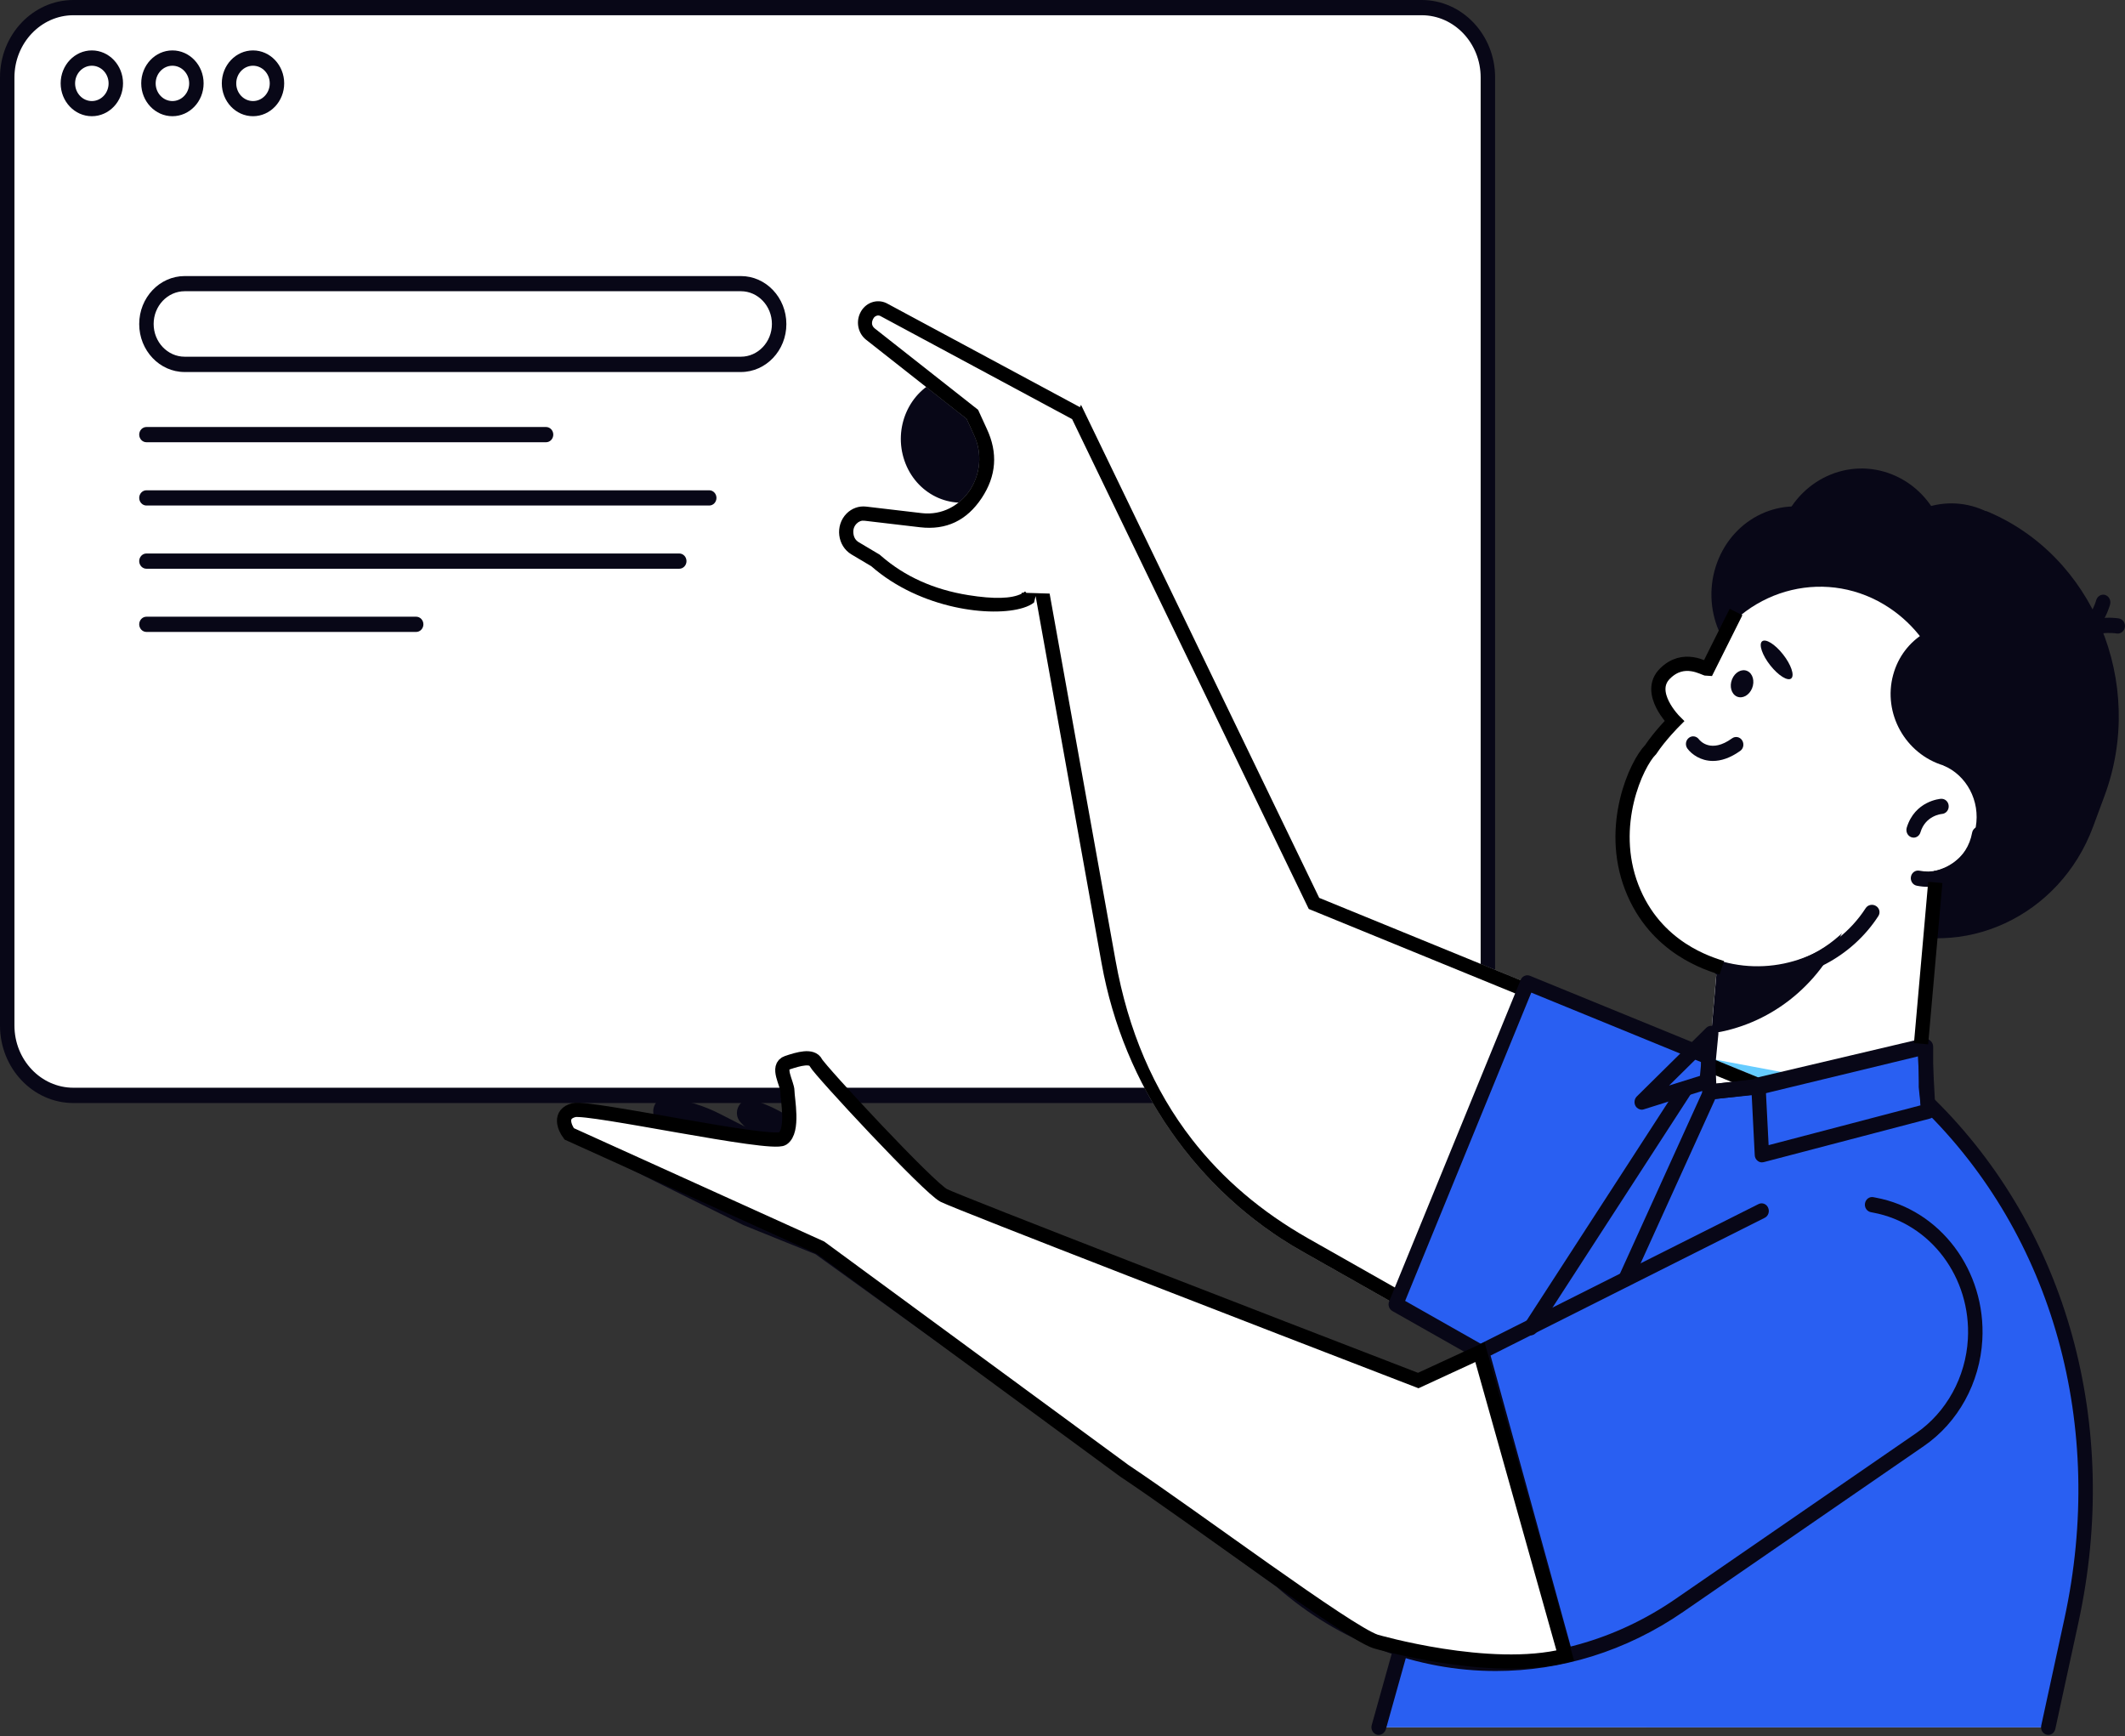
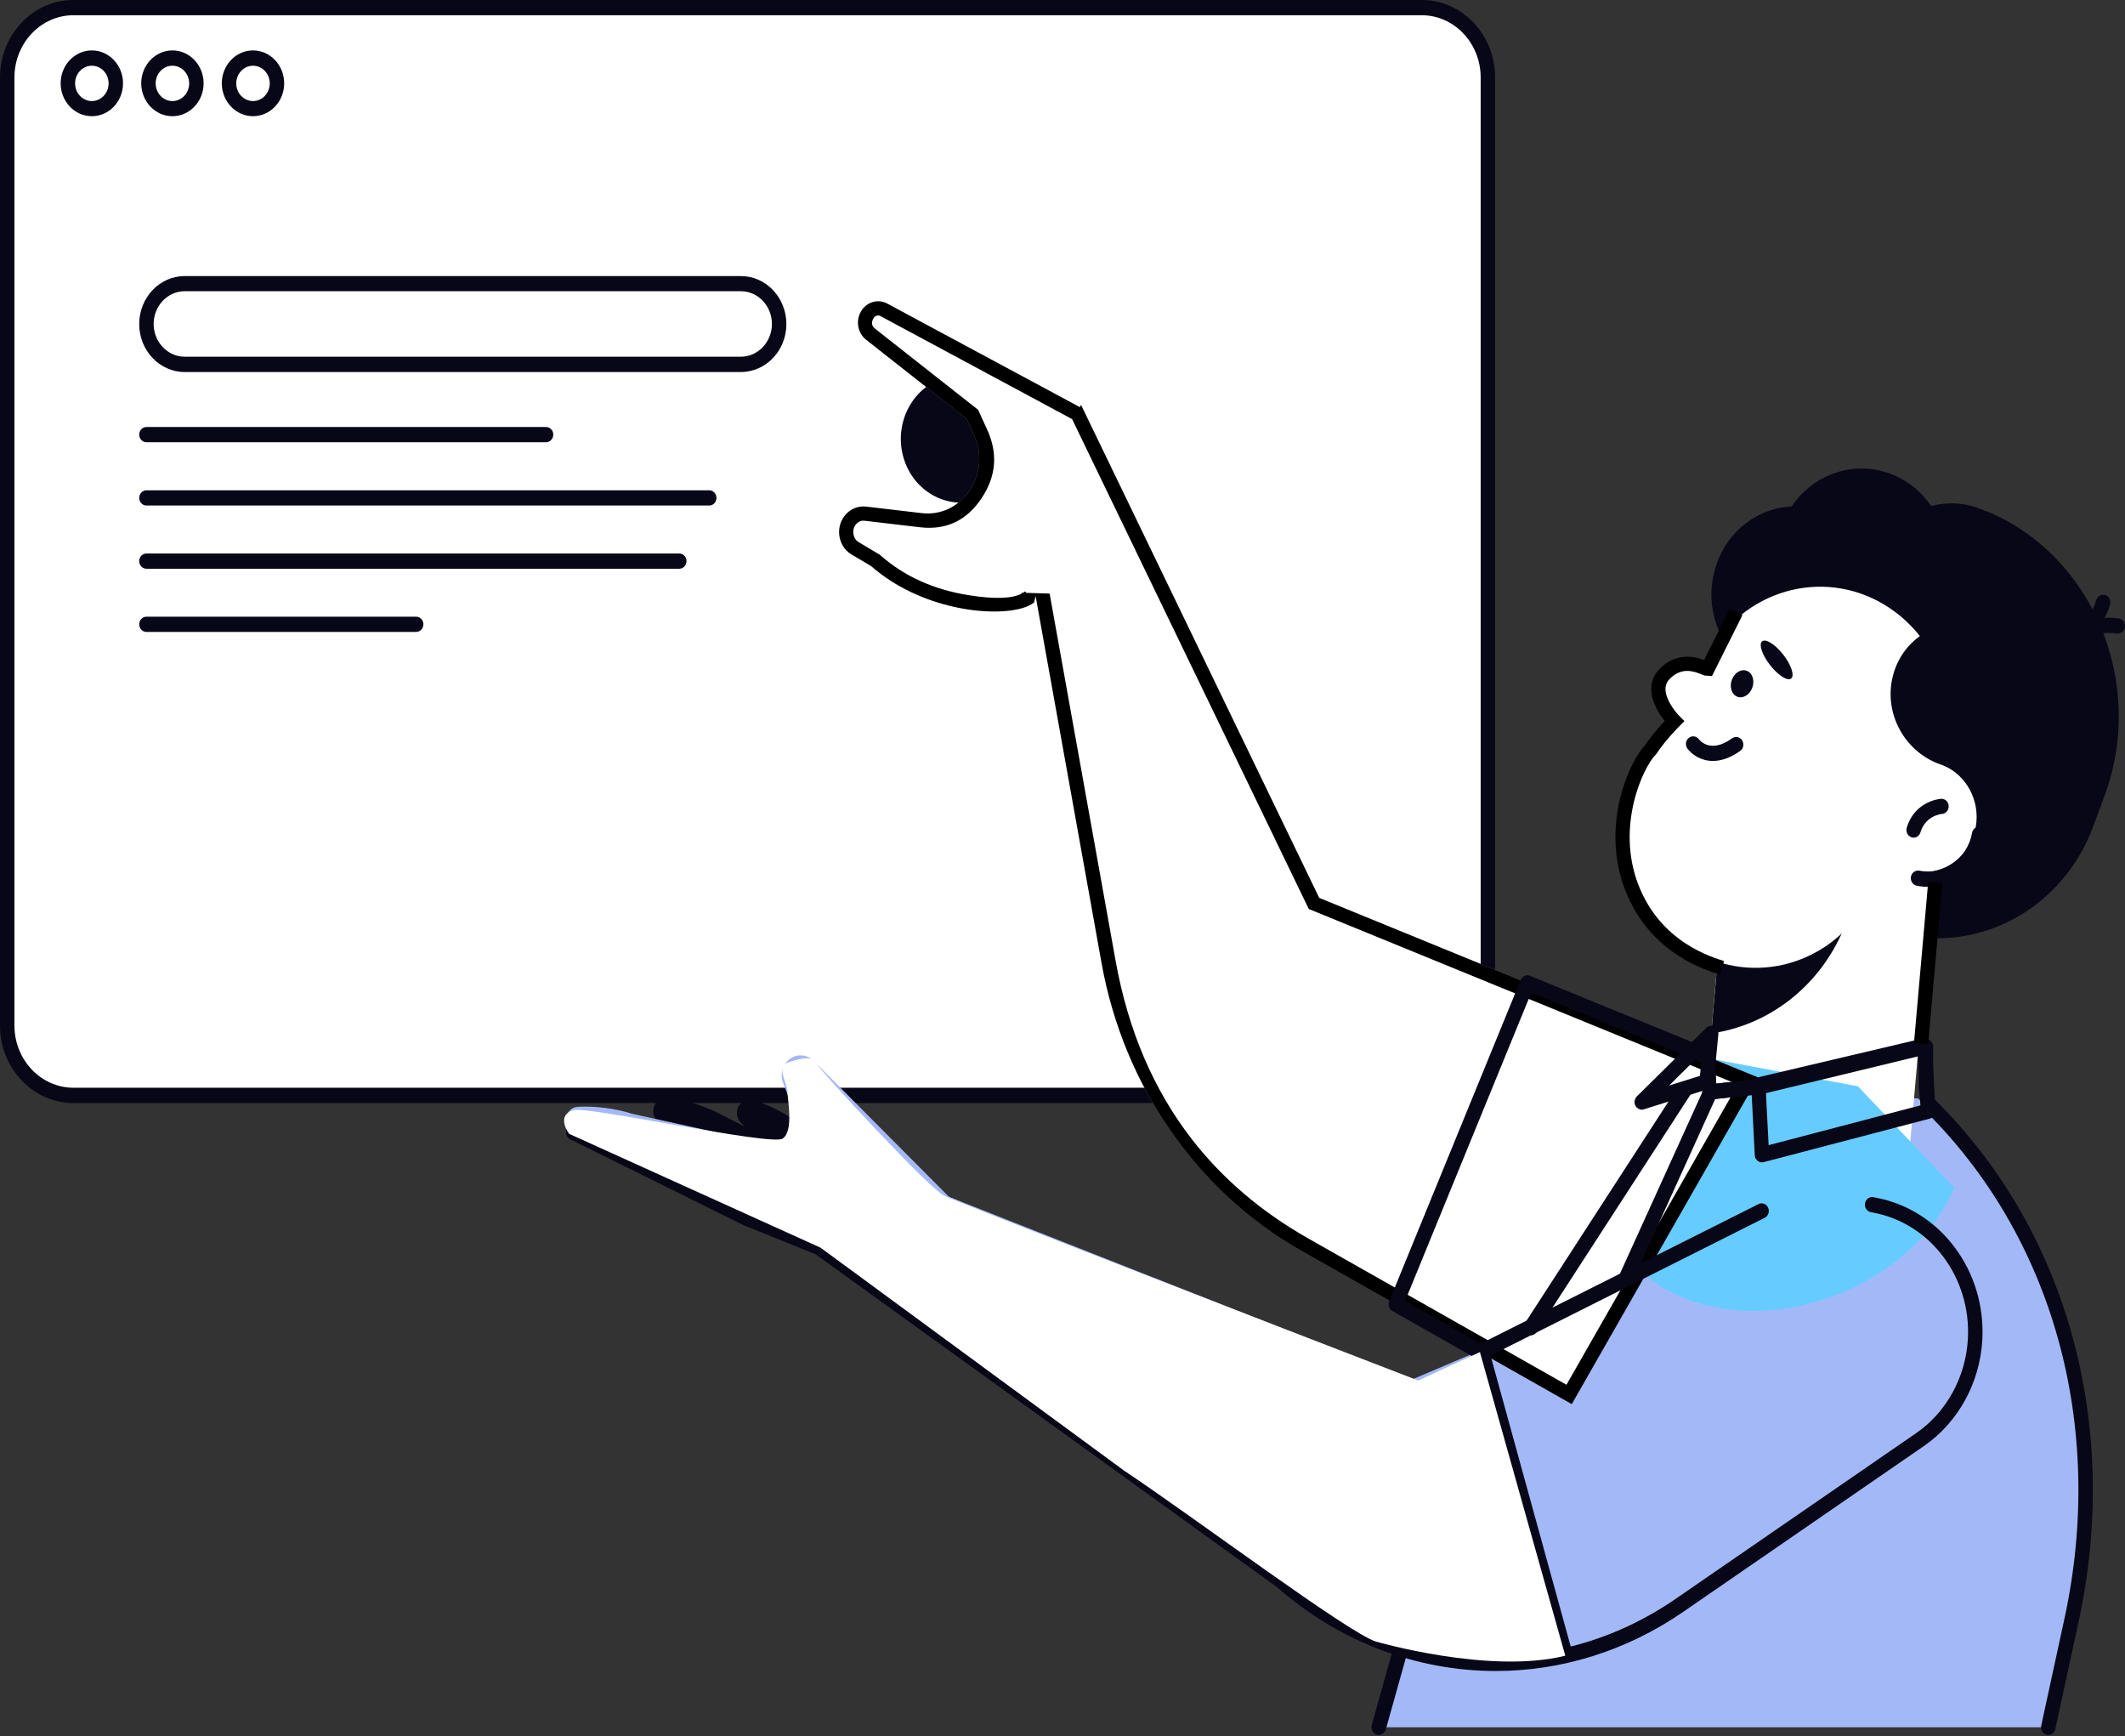
<svg xmlns="http://www.w3.org/2000/svg" width="224" height="183" viewBox="0 0 224 183" fill="none">
  <rect x="0" y="0" width="224" height="183" fill="#333333" stroke="none" />
  <desc>
        Created with Pixso.
    </desc>
  <defs>
    <clipPath id="clip2_1079">
      <rect id="Design set-01-08" width="224" height="183" fill="white" />
    </clipPath>
  </defs>
  <g clip-path="url(#clip2_1079)">
    <path id="path" d="M202.392 151.721L177.04 169.187C164.033 178.144 147.007 177.109 135.065 166.626L84.064 129.842L100.039 126.142L148.833 145.397L190.298 127.747C192.528 126.8 194.971 126.527 197.338 126.968L197.582 127.016C204.013 128.212 208.58 134.296 208.192 141.167C207.956 145.461 205.802 149.378 202.392 151.721Z" fill-rule="nonzero" fill="#A3B9F7" />
    <path id="path" d="M164.284 114.295L145.325 182.045L215.887 182.045L218.33 170.792C222.684 150.726 216.526 129.745 202.195 115.772L164.284 114.295Z" fill-rule="nonzero" fill="#A3B9F7" />
    <path id="path" d="M149.861 115.451L7.741 115.451C3.882 115.451 0.761 112.152 0.761 108.09L0.761 8.163C0.761 4.101 3.889 0.803 7.741 0.803L149.861 0.803C153.72 0.803 156.84 4.101 156.84 8.163L156.84 108.082C156.84 112.152 153.72 115.451 149.861 115.451Z" fill-rule="nonzero" fill="#FFFFFF" />
    <path id="path" d="M149.861 116.253L7.74 116.253C3.471 116.253 0 112.585 0 108.082L0 8.163C0 3.66 3.471 0 7.74 0L149.861 0C154.131 0 157.602 3.66 157.602 8.163L157.602 108.082C157.602 112.585 154.131 116.253 149.861 116.253ZM7.74 1.605C4.315 1.605 1.522 4.551 1.522 8.163L1.522 108.082C1.522 111.702 4.315 114.64 7.74 114.64L149.861 114.64C153.293 114.64 156.079 111.694 156.079 108.082L156.079 8.163C156.079 4.543 153.286 1.605 149.861 1.605L7.74 1.605Z" fill-rule="nonzero" fill="#080717" />
    <path id="path" d="M9.682 12.248C7.87 12.248 6.394 10.691 6.394 8.781C6.394 6.871 7.87 5.313 9.682 5.313C11.493 5.313 12.969 6.871 12.969 8.781C12.969 10.699 11.493 12.248 9.682 12.248ZM9.682 6.927C8.708 6.927 7.916 7.761 7.916 8.789C7.916 9.816 8.708 10.651 9.682 10.651C10.656 10.651 11.447 9.816 11.447 8.789C11.447 7.761 10.656 6.927 9.682 6.927Z" fill-rule="nonzero" fill="#080717" />
    <path id="path" d="M18.175 12.248C16.364 12.248 14.887 10.691 14.887 8.781C14.887 6.871 16.364 5.313 18.175 5.313C19.987 5.313 21.463 6.871 21.463 8.781C21.463 10.699 19.987 12.248 18.175 12.248ZM18.175 6.927C17.201 6.927 16.409 7.761 16.409 8.789C16.409 9.816 17.201 10.651 18.175 10.651C19.149 10.651 19.941 9.816 19.941 8.789C19.941 7.761 19.149 6.927 18.175 6.927Z" fill-rule="nonzero" fill="#080717" />
    <path id="path" d="M26.669 12.248C24.857 12.248 23.381 10.691 23.381 8.781C23.381 6.871 24.857 5.313 26.669 5.313C28.48 5.313 29.956 6.871 29.956 8.781C29.956 10.699 28.48 12.248 26.669 12.248ZM26.669 6.927C25.695 6.927 24.903 7.761 24.903 8.789C24.903 9.816 25.695 10.651 26.669 10.651C27.643 10.651 28.435 9.816 28.435 8.789C28.435 7.761 27.643 6.927 26.669 6.927Z" fill-rule="nonzero" fill="#080717" />
    <path id="path" d="M107.315 43.96C108.518 47.444 106.821 51.304 103.51 52.572C100.207 53.84 96.546 52.051 95.343 48.559C94.141 45.076 95.838 41.215 99.149 39.947C102.452 38.679 106.105 40.477 107.315 43.96Z" fill-rule="nonzero" fill="#080717" />
    <path id="path" d="M190.116 94.422L197.932 97.632C206.921 101.324 217.143 96.589 220.644 87.11L221.854 83.843C226.238 71.972 220.621 58.48 209.364 53.857L207.301 56.77C200.246 53.873 192.224 57.589 189.477 65.029L184.027 79.79C181.88 85.577 184.621 92.166 190.116 94.422Z" fill-rule="nonzero" fill="#080717" />
    <ellipse id="ellipse" rx="19.495" ry="19.699" transform="matrix(0.086 -0.996 0.995 0.096 200.975 77.499)" fill="#080717" />
    <path id="path" d="M192.627 129.489C184.94 128.75 179.285 121.575 179.985 113.476L183.517 72.783L205.307 74.886L201.228 121.944C200.832 126.535 196.981 129.914 192.627 129.489Z" fill-rule="nonzero" fill="#FFFFFF" />
    <path id="path" d="M180.389 108.917C186.325 108.074 191.722 104.109 194.34 97.921L196.752 92.222L182.421 85.456L180.389 108.917Z" fill-rule="nonzero" fill="#080717" />
    <path id="path" d="M205.673 80.761C207.469 74.38 205.498 67.212 200.52 63.528C197.422 61.233 193.769 60.751 190.451 61.827C192.148 62.172 196.867 63.424 197.521 66.851C198.32 71.049 197.78 78.859 205.673 80.761Z" fill-rule="nonzero" fill="#080717" />
    <path id="path" d="M206.008 125.187C203.876 130.179 199.005 134.658 192.574 136.841C182.368 140.308 172.124 136.68 169.695 128.734C167.8 122.522 171.256 115.523 177.732 111.1L195.847 114.487L206.008 125.187Z" fill-rule="nonzero" fill="#66CCFF" />
    <path id="path" d="M181.005 59.29C179.239 64.066 181.485 69.452 186.013 71.314C190.542 73.176 195.649 70.808 197.415 66.032C199.18 61.257 196.935 55.871 192.407 54.009C187.878 52.147 182.771 54.515 181.005 59.29Z" fill-rule="nonzero" fill="#080717" />
    <path id="path" d="M211.632 57.878C220.065 62.709 224.084 73.376 220.865 83.104C218.345 83.682 215.605 83.506 212.979 82.43C206.152 79.629 202.674 71.803 205.201 64.957C206.411 61.698 208.763 59.25 211.632 57.878Z" fill-rule="nonzero" fill="#080717" />
    <ellipse id="ellipse" rx="8.914" ry="9.182" transform="matrix(0.871 -0.49 0.452 0.892 205.711 62.336)" fill="#080717" />
    <path id="path" d="M187.787 55.462C185.968 60.374 188.274 65.912 192.94 67.83C197.598 69.749 202.849 67.317 204.668 62.397C206.487 57.484 204.181 51.946 199.516 50.028C194.85 48.118 189.599 50.55 187.787 55.462Z" fill-rule="nonzero" fill="#080717" />
    <path id="path" d="M218.239 68.601C218.079 68.601 217.919 68.553 217.782 68.44C217.447 68.175 217.379 67.67 217.63 67.317C219.616 64.524 223.216 65.158 223.369 65.182C223.78 65.262 224.061 65.671 223.985 66.113C223.909 66.546 223.513 66.843 223.102 66.763C223.072 66.755 220.263 66.281 218.848 68.28C218.703 68.489 218.475 68.601 218.239 68.601Z" fill-rule="nonzero" fill="#080717" />
    <path id="path" d="M217.987 68.248C217.629 68.248 217.317 67.983 217.241 67.606C217.158 67.172 217.424 66.747 217.835 66.659C220.172 66.161 220.956 63.288 220.963 63.263C221.077 62.838 221.496 62.589 221.899 62.702C222.303 62.822 222.539 63.263 222.432 63.689C222.394 63.849 221.382 67.541 218.14 68.232C218.086 68.248 218.033 68.248 217.987 68.248Z" fill-rule="nonzero" fill="#080717" />
    <path id="path" d="M204.881 80.689C206.753 74.573 204.554 67.67 199.173 64.074C192.787 59.812 184.331 61.819 180.29 68.553L179.483 69.901C178.121 69.203 176.461 69.668 175.64 71.049C174.833 72.421 175.152 74.179 176.325 75.159L173.508 79.854C169.467 86.588 171.37 95.505 177.755 99.767C184.141 104.029 192.597 102.023 196.638 95.288L199.066 91.243L201.821 91.797C204.812 92.399 207.697 90.32 208.268 87.166C208.755 84.389 207.286 81.7 204.881 80.689Z" fill-rule="nonzero" fill="#FFFFFF" />
    <path id="path" d="M203.214 93.466C202.826 93.466 202.438 93.426 202.042 93.346C201.631 93.266 201.357 92.841 201.434 92.407C201.51 91.974 201.905 91.685 202.324 91.765C204.896 92.279 207.393 90.489 207.88 87.776C207.956 87.342 208.352 87.053 208.771 87.134C209.182 87.214 209.456 87.639 209.379 88.073C208.809 91.251 206.167 93.466 203.214 93.466Z" fill-rule="nonzero" fill="#080717" />
    <path id="path" d="M201.723 88.281C201.646 88.281 201.571 88.265 201.487 88.241C201.083 88.105 200.871 87.655 200.992 87.23C201.852 84.405 204.501 84.196 204.607 84.188C205.034 84.164 205.391 84.493 205.414 84.934C205.445 85.376 205.125 85.753 204.707 85.785C204.623 85.793 202.971 85.954 202.438 87.72C202.339 88.065 202.042 88.281 201.723 88.281Z" fill-rule="nonzero" fill="#080717" />
    <path id="path" d="M180.564 80.199C179.255 80.199 178.311 79.485 177.877 78.899C177.618 78.546 177.679 78.048 178.014 77.775C178.341 77.502 178.821 77.566 179.08 77.911C179.209 78.08 180.358 79.428 182.581 77.815C182.923 77.566 183.403 77.655 183.639 78.024C183.875 78.393 183.791 78.891 183.441 79.139C182.36 79.91 181.386 80.199 180.564 80.199Z" fill-rule="nonzero" fill="#080717" />
    <path id="path" d="M182.581 71.587C182.276 72.333 182.505 73.144 183.083 73.409C183.669 73.674 184.385 73.288 184.689 72.542C184.994 71.795 184.765 70.985 184.187 70.72C183.601 70.455 182.885 70.84 182.581 71.587Z" fill-rule="nonzero" fill="#080717" />
    <path id="path" d="M185.739 67.598C185.374 67.919 185.762 69.058 186.615 70.134C187.467 71.21 188.457 71.82 188.822 71.499C189.187 71.177 188.799 70.038 187.946 68.962C187.102 67.887 186.112 67.277 185.739 67.598Z" fill-rule="nonzero" fill="#080717" />
    <path id="path" d="M202.879 66.715C207.948 69.01 210.779 74.877 209.425 80.624C208.017 81.098 206.441 81.146 204.881 80.68C200.839 79.46 198.457 75.183 199.561 71.129C200.086 69.187 201.304 67.654 202.879 66.715Z" fill-rule="nonzero" fill="#080717" />
-     <path id="path" d="M185.236 103.387C183.889 103.387 182.525 103.209 181.194 102.837C180.774 102.721 180.528 102.294 180.647 101.884C180.766 101.473 181.21 101.233 181.622 101.349C187.313 102.922 193.495 100.613 196.658 95.723C196.888 95.359 197.379 95.251 197.751 95.483C198.124 95.716 198.235 96.188 197.997 96.552C195.199 100.869 190.301 103.387 185.236 103.387Z" fill-rule="nonzero" fill="#080717" />
    <mask id="mask_2_1123" fill="white">
      <path id="Union" d="M91.844 59.676C97.791 64.885 106.81 65.264 109.001 63.5L109.167 62.824L116.121 101.525C118.45 114.471 126.19 125.612 137.196 131.848L165.684 147.989L185.344 113.556L139.061 94.63L113.952 42.668L113.838 42.913L93.45 31.953C92.399 31.447 91.159 31.921 90.657 33.02C90.207 33.992 90.474 35.155 91.296 35.806L101.891 44.145L102.651 45.806C104.569 49.884 101.449 54.579 97.164 54.081L91.296 53.391C90.535 53.303 89.781 53.576 89.233 54.13C88.001 55.382 88.259 57.541 89.751 58.432L91.844 59.676Z" clip-rule="evenodd" fill-rule="evenodd" fill-opacity="1" />
    </mask>
    <path id="Union" d="M91.844 59.676C97.791 64.885 106.81 65.264 109.001 63.5L109.167 62.824L116.121 101.525C118.45 114.471 126.19 125.612 137.196 131.848L165.684 147.989L185.344 113.556L139.061 94.63L113.952 42.668L113.838 42.913L93.45 31.953C92.399 31.447 91.159 31.921 90.657 33.02C90.207 33.992 90.474 35.155 91.296 35.806L101.891 44.145L102.651 45.806C104.569 49.884 101.449 54.579 97.164 54.081L91.296 53.391C90.535 53.303 89.781 53.576 89.233 54.13C88.001 55.382 88.259 57.541 89.751 58.432L91.844 59.676Z" clip-rule="evenodd" fill-rule="evenodd" fill="#FFFFFF" fill-opacity="1" mask="url(#mask_2_1123)" />
    <path id="Union" d="M101.891 44.145L102.651 45.806C104.569 49.884 101.449 54.579 97.164 54.081L91.296 53.391C90.535 53.303 89.781 53.576 89.233 54.13C88.001 55.382 88.259 57.541 89.751 58.432L91.844 59.676C97.04 64.228 104.581 65.091 107.864 64.06C108.339 63.911 108.725 63.723 109.001 63.5L109.167 62.824L109.549 64.952L116.121 101.525C118.45 114.471 126.19 125.612 137.196 131.848L165.684 147.989L184.594 114.87L185.344 113.556L183.943 112.984L139.061 94.63L114.796 44.414L113.961 42.686L113.952 42.668L113.838 42.913L113.652 42.813L112.515 42.202L93.45 31.953C92.399 31.447 91.159 31.921 90.657 33.02C90.207 33.992 90.474 35.155 91.296 35.806L101.891 44.145ZM92.778 33.294C92.647 33.238 92.516 33.235 92.383 33.286Q92.315 33.312 92.257 33.352Q92.108 33.453 92.021 33.644C91.835 34.045 91.904 34.374 92.227 34.629L103.103 43.191L104.015 45.182C105.209 47.72 105.032 50.156 103.484 52.489C101.908 54.864 99.744 55.891 96.991 55.571L91.121 54.881C90.81 54.845 90.536 54.946 90.3 55.185C90.022 55.466 89.909 55.817 89.96 56.237C90.009 56.648 90.196 56.95 90.52 57.144L92.728 58.457L92.832 58.547C95.34 60.745 98.419 62.136 102.069 62.722C104.767 63.155 106.638 63.105 107.684 62.573L107.709 62.469L107.86 62.473C107.932 62.429 107.999 62.382 108.061 62.331L108.183 62.483L110.643 62.559L117.598 101.26Q119.577 112.265 125.653 120.09Q130.494 126.326 137.936 130.543L165.123 145.947L183.193 114.298L137.96 95.801L113.013 44.172L92.778 33.294Z" clip-rule="evenodd" fill-rule="evenodd" fill="#000000" fill-opacity="1" />
-     <path id="path" d="M215.895 182.045L218.337 170.792C222.691 150.726 217.5 130.203 203.168 116.237L202.994 114.568L202.994 110.314L185.572 114.527L180.176 115.081L180.031 111.373L160.988 103.588L147.129 137.459L155.858 142.403L164.642 174.356L162.754 174.621C157.495 175.351 152.16 174.958 147.038 173.497C146.391 173.312 146.391 173.328 147.662 173.722L145.333 182.037L215.895 182.045Z" fill-rule="nonzero" fill="#295FF2" />
    <path id="path" d="M145.325 182.848C145.256 182.848 145.18 182.84 145.112 182.815C144.708 182.687 144.48 182.246 144.594 181.82L146.71 174.267C146.642 174.243 146.573 174.219 146.512 174.195C145.949 173.962 145.729 173.714 145.873 173.168C146.079 172.397 146.771 172.598 147.235 172.726C152.304 174.171 157.487 174.54 162.655 173.826L163.667 173.689L155.219 142.957L146.771 138.173C146.421 137.972 146.276 137.531 146.436 137.146L160.296 103.275C160.456 102.881 160.89 102.689 161.27 102.841L180.313 110.627C180.594 110.739 180.785 111.02 180.8 111.341L180.914 114.198L185.465 113.733L202.841 109.535C203.07 109.479 203.306 109.535 203.488 109.688C203.671 109.84 203.778 110.073 203.778 110.314L203.778 114.527L203.915 115.852C217.919 129.649 223.597 150.237 219.099 170.969L216.655 182.221C216.564 182.655 216.153 182.928 215.742 182.823C215.331 182.727 215.072 182.294 215.171 181.86L217.614 170.607C222.014 150.333 216.427 130.227 202.674 116.823C202.537 116.695 202.453 116.518 202.438 116.325L202.263 114.656C202.263 114.624 202.255 114.6 202.255 114.568L202.255 111.317L185.762 115.306C185.732 115.314 185.701 115.322 185.664 115.322L180.267 115.876C180.054 115.9 179.849 115.828 179.696 115.683C179.537 115.539 179.445 115.33 179.438 115.113L179.308 111.935L161.415 104.615L148.118 137.106L156.231 141.705C156.414 141.809 156.543 141.977 156.604 142.186L165.388 174.139C165.448 174.364 165.418 174.604 165.296 174.805C165.174 174.998 164.977 175.134 164.756 175.158L162.868 175.423C157.967 176.105 153.042 175.841 148.217 174.645L146.079 182.278C145.957 182.623 145.66 182.848 145.325 182.848Z" fill-rule="nonzero" fill="#080717" />
    <path id="path" d="M75.943 117.425C74.192 116.526 72.305 115.948 70.372 115.699C68.971 115.523 68.286 117.441 69.443 118.276L86.02 130.283L87.131 123.14L75.943 117.425Z" fill-rule="nonzero" fill="#080717" />
    <path id="path" d="M84.619 118.685C83.044 117.473 81.293 116.542 79.429 115.94C78.082 115.499 77.085 117.256 78.082 118.3L92.36 133.237L94.666 126.414L84.619 118.685Z" fill-rule="nonzero" fill="#080717" />
    <path id="path" d="M100.04 126.142L85.769 111.807C85.464 111.502 85.068 111.301 84.65 111.245C83.127 111.036 81.971 112.641 82.549 114.134L84.003 117.85C84.612 119.408 83.326 121.053 81.758 120.708L66.695 117.401C64.831 116.815 62.882 116.566 60.934 116.646C59.526 116.711 59.145 118.717 60.416 119.351L78.614 128.365L107.049 139.842L105.999 128.734L100.04 126.142Z" fill-rule="nonzero" fill="#A3B9F7" />
    <path id="path" d="M171.347 135.605C171.233 135.605 171.126 135.581 171.02 135.524C170.639 135.332 170.479 134.85 170.662 134.457L179.612 114.744C179.727 114.495 179.955 114.327 180.214 114.295L185.13 113.717C185.549 113.669 185.922 113.982 185.968 114.423C186.013 114.865 185.717 115.258 185.298 115.306L180.8 115.836L172.032 135.147C171.902 135.436 171.636 135.605 171.347 135.605Z" fill-rule="nonzero" fill="#080717" />
    <path id="path" d="M185.724 122.506C185.564 122.506 185.404 122.449 185.275 122.345C185.092 122.201 184.978 121.984 184.971 121.743L184.598 114.399C184.575 114.006 184.826 113.661 185.191 113.572L202.719 109.439C202.94 109.391 203.168 109.439 203.344 109.583C203.519 109.728 203.633 109.944 203.648 110.177L204.021 117.064C204.044 117.449 203.8 117.794 203.442 117.891L185.915 122.482C185.846 122.498 185.785 122.506 185.724 122.506ZM186.143 114.993L186.432 120.692L202.453 116.494L202.164 111.213L186.143 114.993Z" fill-rule="nonzero" fill="#080717" />
    <path id="path" d="M173.06 116.952C172.793 116.952 172.534 116.799 172.397 116.55C172.222 116.229 172.283 115.82 172.534 115.563L179.856 108.331C180.084 108.107 180.427 108.05 180.716 108.195C180.998 108.347 181.165 108.66 181.135 108.997L180.647 114.078C180.617 114.399 180.404 114.672 180.107 114.768L173.272 116.919C173.204 116.943 173.135 116.952 173.06 116.952ZM179.422 110.972L175.944 114.407L179.194 113.388L179.422 110.972Z" fill-rule="nonzero" fill="#080717" />
    <path id="path" d="M161.346 140.741C161.201 140.741 161.049 140.693 160.92 140.605C160.569 140.356 160.486 139.859 160.722 139.489L176.911 114.503C177.146 114.134 177.618 114.046 177.968 114.295C178.318 114.544 178.402 115.041 178.167 115.41L161.978 140.396C161.825 140.613 161.589 140.741 161.346 140.741Z" fill-rule="nonzero" fill="#080717" />
    <path id="path" d="M157.67 176.113C149.45 176.113 141.276 173.128 134.578 167.252L85.959 132.185L78.348 129.111L60.104 120.074C59.724 119.889 59.564 119.407 59.739 119.006C59.914 118.605 60.371 118.428 60.751 118.621L78.949 127.634L86.59 130.717C86.644 130.741 86.697 130.765 86.751 130.805L135.499 165.968C147.311 176.338 163.819 177.341 176.629 168.512L201.981 151.047C205.178 148.848 207.218 145.132 207.438 141.119C207.796 134.649 203.503 128.927 197.453 127.803L197.209 127.755C196.798 127.675 196.517 127.265 196.593 126.824C196.669 126.39 197.057 126.093 197.476 126.174L197.719 126.222C204.531 127.482 209.364 133.927 208.96 141.215C208.709 145.742 206.411 149.915 202.811 152.396L177.458 169.861C171.385 174.051 164.512 176.113 157.67 176.113Z" fill-rule="nonzero" fill="#080717" />
    <path id="path" d="M164.984 175.078C164.657 175.078 164.353 174.853 164.253 174.5L155.478 142.66C155.371 142.283 155.546 141.881 155.881 141.713L185.366 126.904C185.747 126.712 186.204 126.88 186.378 127.281C186.562 127.683 186.401 128.164 186.021 128.349L157.122 142.868L165.715 174.051C165.829 174.476 165.601 174.926 165.197 175.046C165.129 175.062 165.06 175.078 164.984 175.078Z" fill-rule="nonzero" fill="#080717" />
    <path id="path" d="M78.097 39.209L19.469 39.209C16.82 39.209 14.674 36.937 14.674 34.152C14.674 31.359 16.828 29.095 19.469 29.095L78.097 29.095C80.745 29.095 82.892 31.367 82.892 34.152C82.899 36.937 80.745 39.209 78.097 39.209ZM19.469 30.693C17.665 30.693 16.196 32.242 16.196 34.144C16.196 36.046 17.665 37.595 19.469 37.595L78.097 37.595C79.9 37.595 81.369 36.046 81.369 34.144C81.369 32.242 79.9 30.693 78.097 30.693L19.469 30.693Z" fill-rule="nonzero" fill="#080717" />
    <path id="path" d="M57.562 46.609L15.435 46.609C15.016 46.609 14.674 46.248 14.674 45.806C14.674 45.365 15.016 45.004 15.435 45.004L57.562 45.004C57.98 45.004 58.323 45.365 58.323 45.806C58.323 46.248 57.98 46.609 57.562 46.609Z" fill-rule="nonzero" fill="#080717" />
    <path id="path" d="M74.763 53.279L15.435 53.279C15.016 53.279 14.674 52.917 14.674 52.476C14.674 52.035 15.016 51.673 15.435 51.673L74.763 51.673C75.182 51.673 75.524 52.035 75.524 52.476C75.524 52.917 75.182 53.279 74.763 53.279Z" fill-rule="nonzero" fill="#080717" />
    <path id="path" d="M71.605 59.941L15.435 59.941C15.016 59.941 14.674 59.579 14.674 59.138C14.674 58.697 15.016 58.335 15.435 58.335L71.605 58.335C72.023 58.335 72.365 58.697 72.365 59.138C72.365 59.579 72.023 59.941 71.605 59.941Z" fill-rule="nonzero" fill="#080717" />
    <path id="path" d="M43.87 66.602L15.435 66.602C15.016 66.602 14.674 66.241 14.674 65.8C14.674 65.358 15.016 64.997 15.435 64.997L43.87 64.997C44.288 64.997 44.631 65.358 44.631 65.8C44.631 66.241 44.288 66.602 43.87 66.602Z" fill-rule="nonzero" fill="#080717" />
    <path id="Vector 1117" d="M59.998 119.5C59.498 118.833 58.899 117.4 60.498 117C62.099 116.6 81.299 120.8 82.499 120C83.699 119.2 83 115.8 83 115C83 114.2 81.8 112.4 83 112C84.2 111.6 85.6 111.2 86 112C86.4 112.8 97.9 125.2 99.5 126C101.1 126.8 133.5 139.333 149.5 145.5L156 142.5L165 174.5C157 176.5 145 173 145 173C142 172 126 160 118.5 155L86.5 131.5L59.998 119.5Z" fill-rule="evenodd" fill="#FFFFFF" />
-     <path id="Vector 1117" d="M60.498 117C62.099 116.6 81.299 120.8 82.499 120C83.699 119.2 83 115.8 83 115C83 114.2 81.8 112.4 83 112C84.2 111.6 85.6 111.2 86 112C86.4 112.8 97.9 125.2 99.5 126C101.1 126.8 133.5 139.333 149.5 145.5L156 142.5L165 174.5C157 176.5 145 173 145 173C142 172 126 160 118.5 155L86.5 131.5L59.998 119.5C59.498 118.833 58.899 117.4 60.498 117Z" stroke="#000000" stroke-width="1.5" />
-     <path id="Vector 1118" d="" fill-rule="nonzero" fill="#FFFFFF" />
    <path id="Vector 1119" d="M181.499 102C180.299 101.6 174.497 100 171.997 93.5C169.496 87 172.5 80.5 173.999 79C174.999 77.5 176.499 76 176.499 76C176.499 76 173.499 73 175.499 71C177.499 69 179.665 70.5 179.999 70.5L182.999 64.5" stroke="#000000" stroke-width="1.5" />
    <path id="Vector 1120" d="M202.502 110L204.003 93" stroke="#000000" stroke-width="1.5" />
  </g>
</svg>